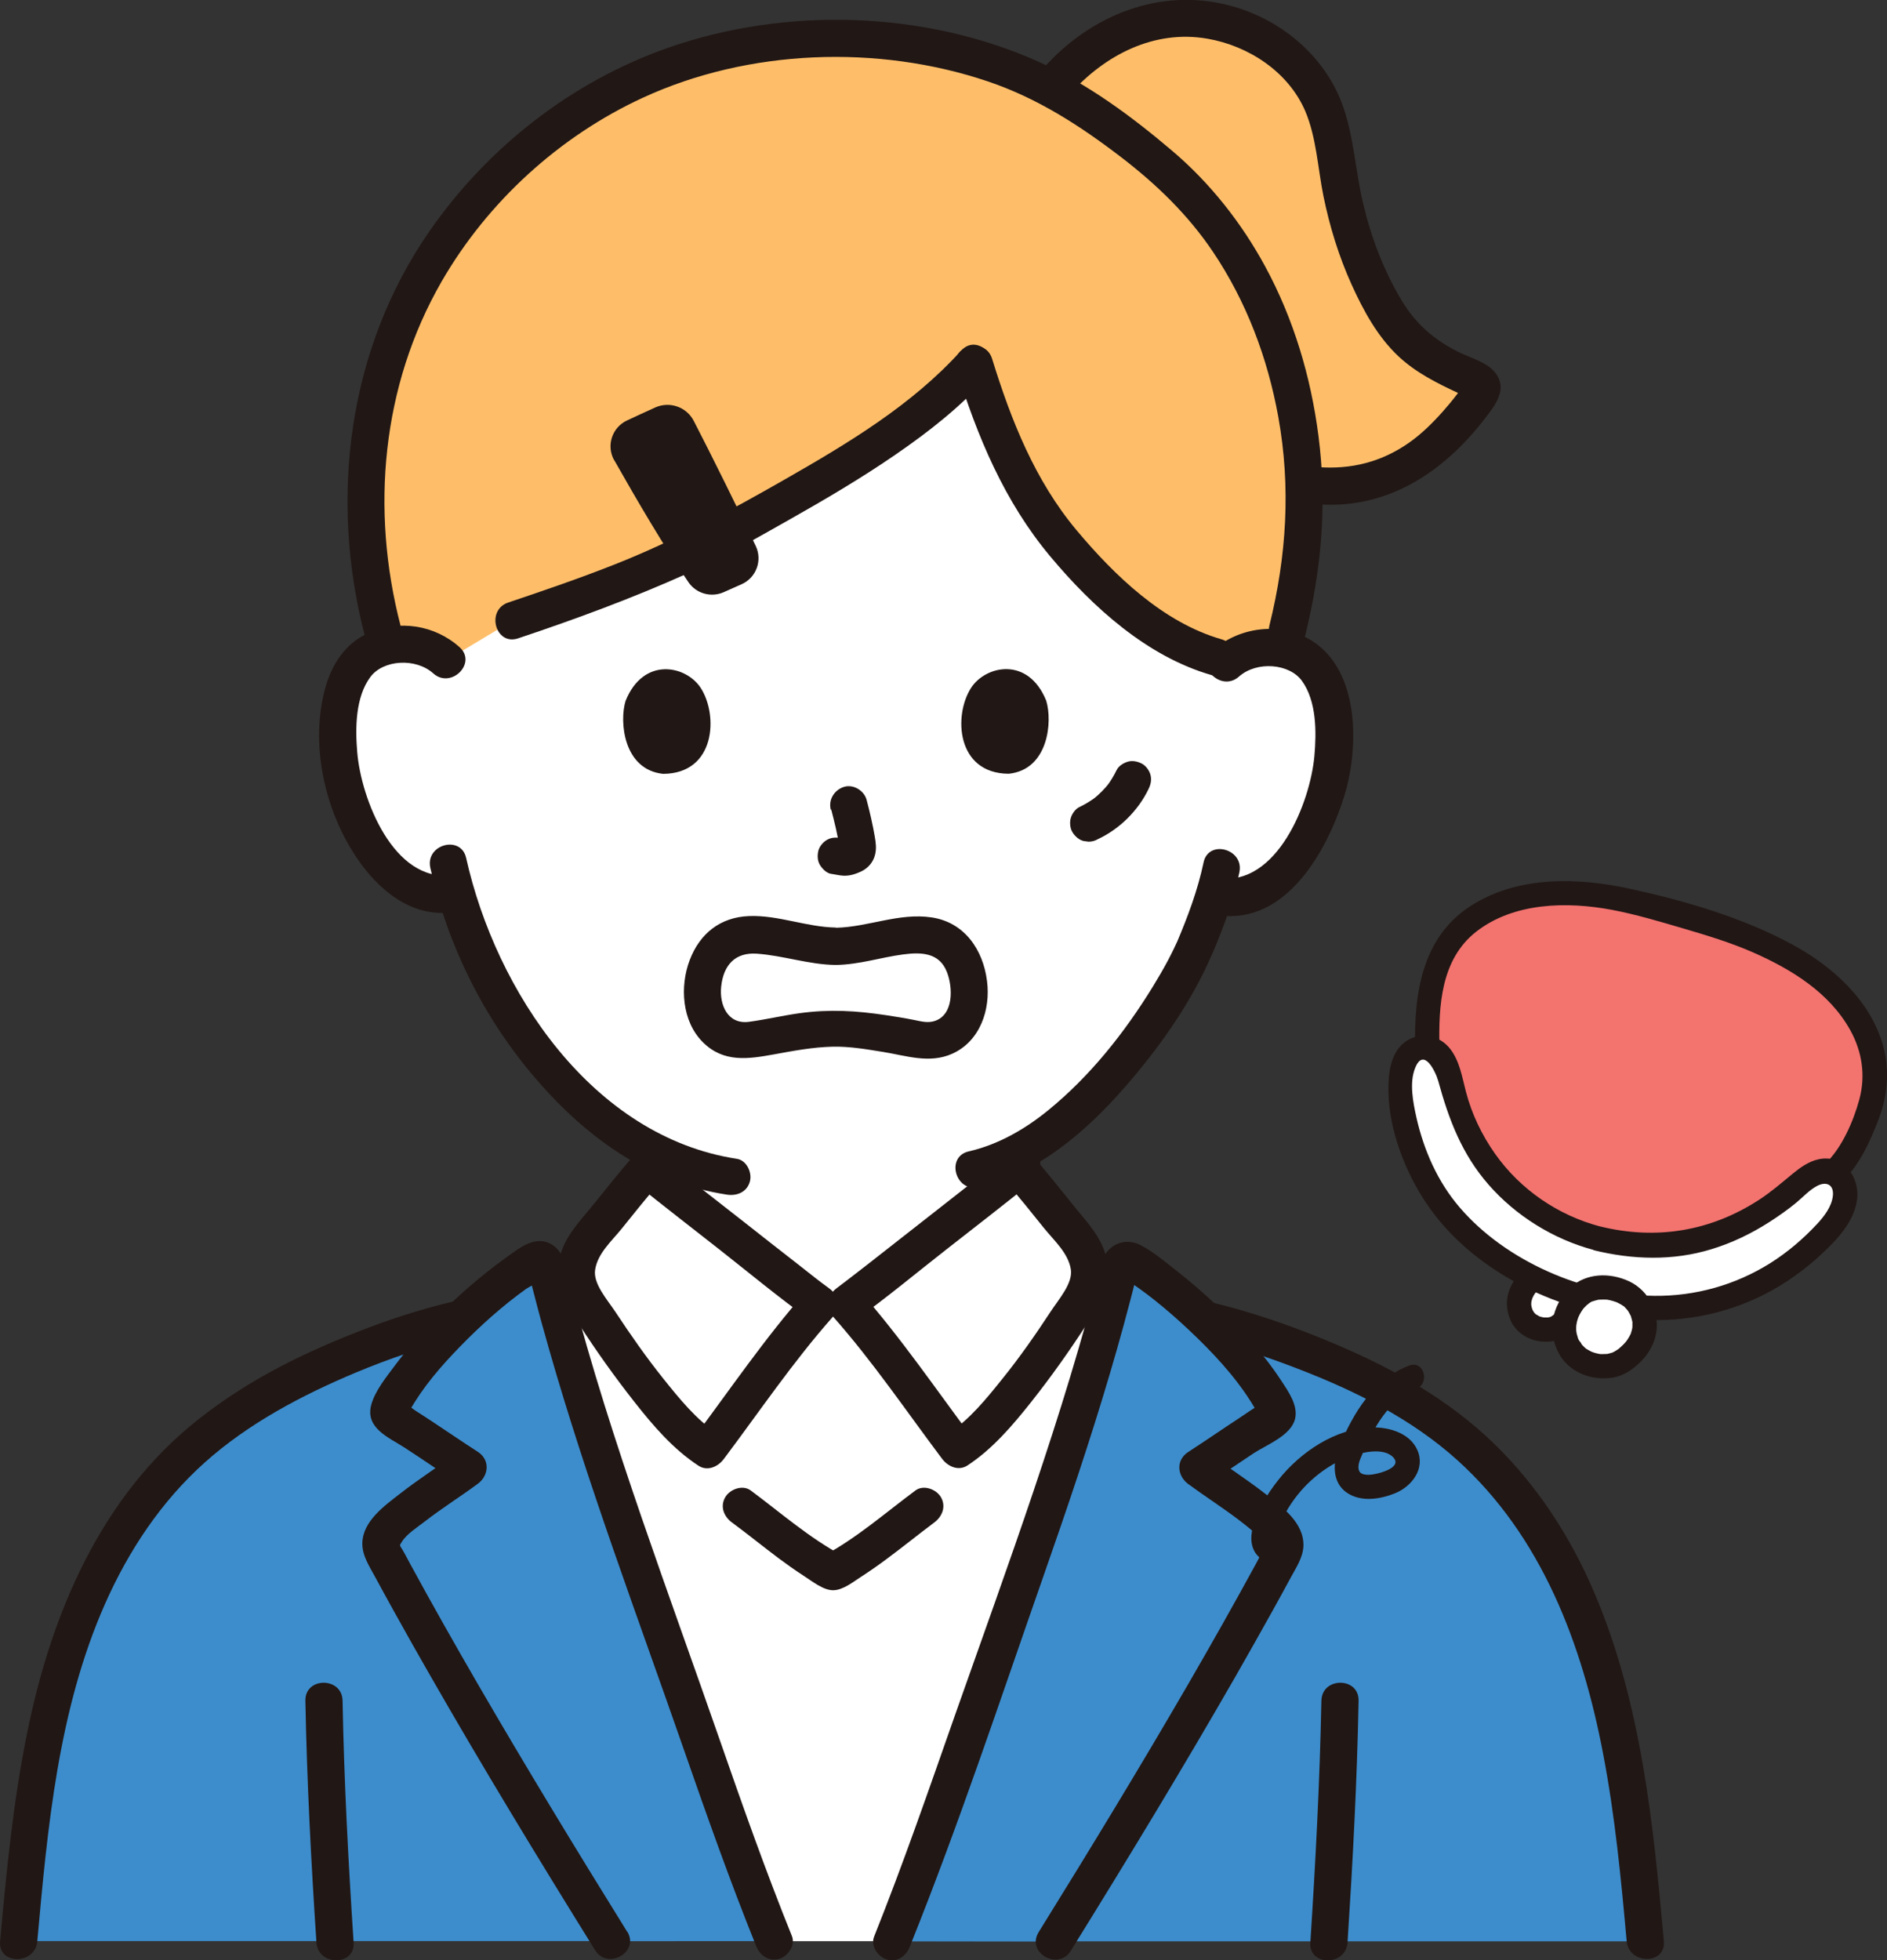
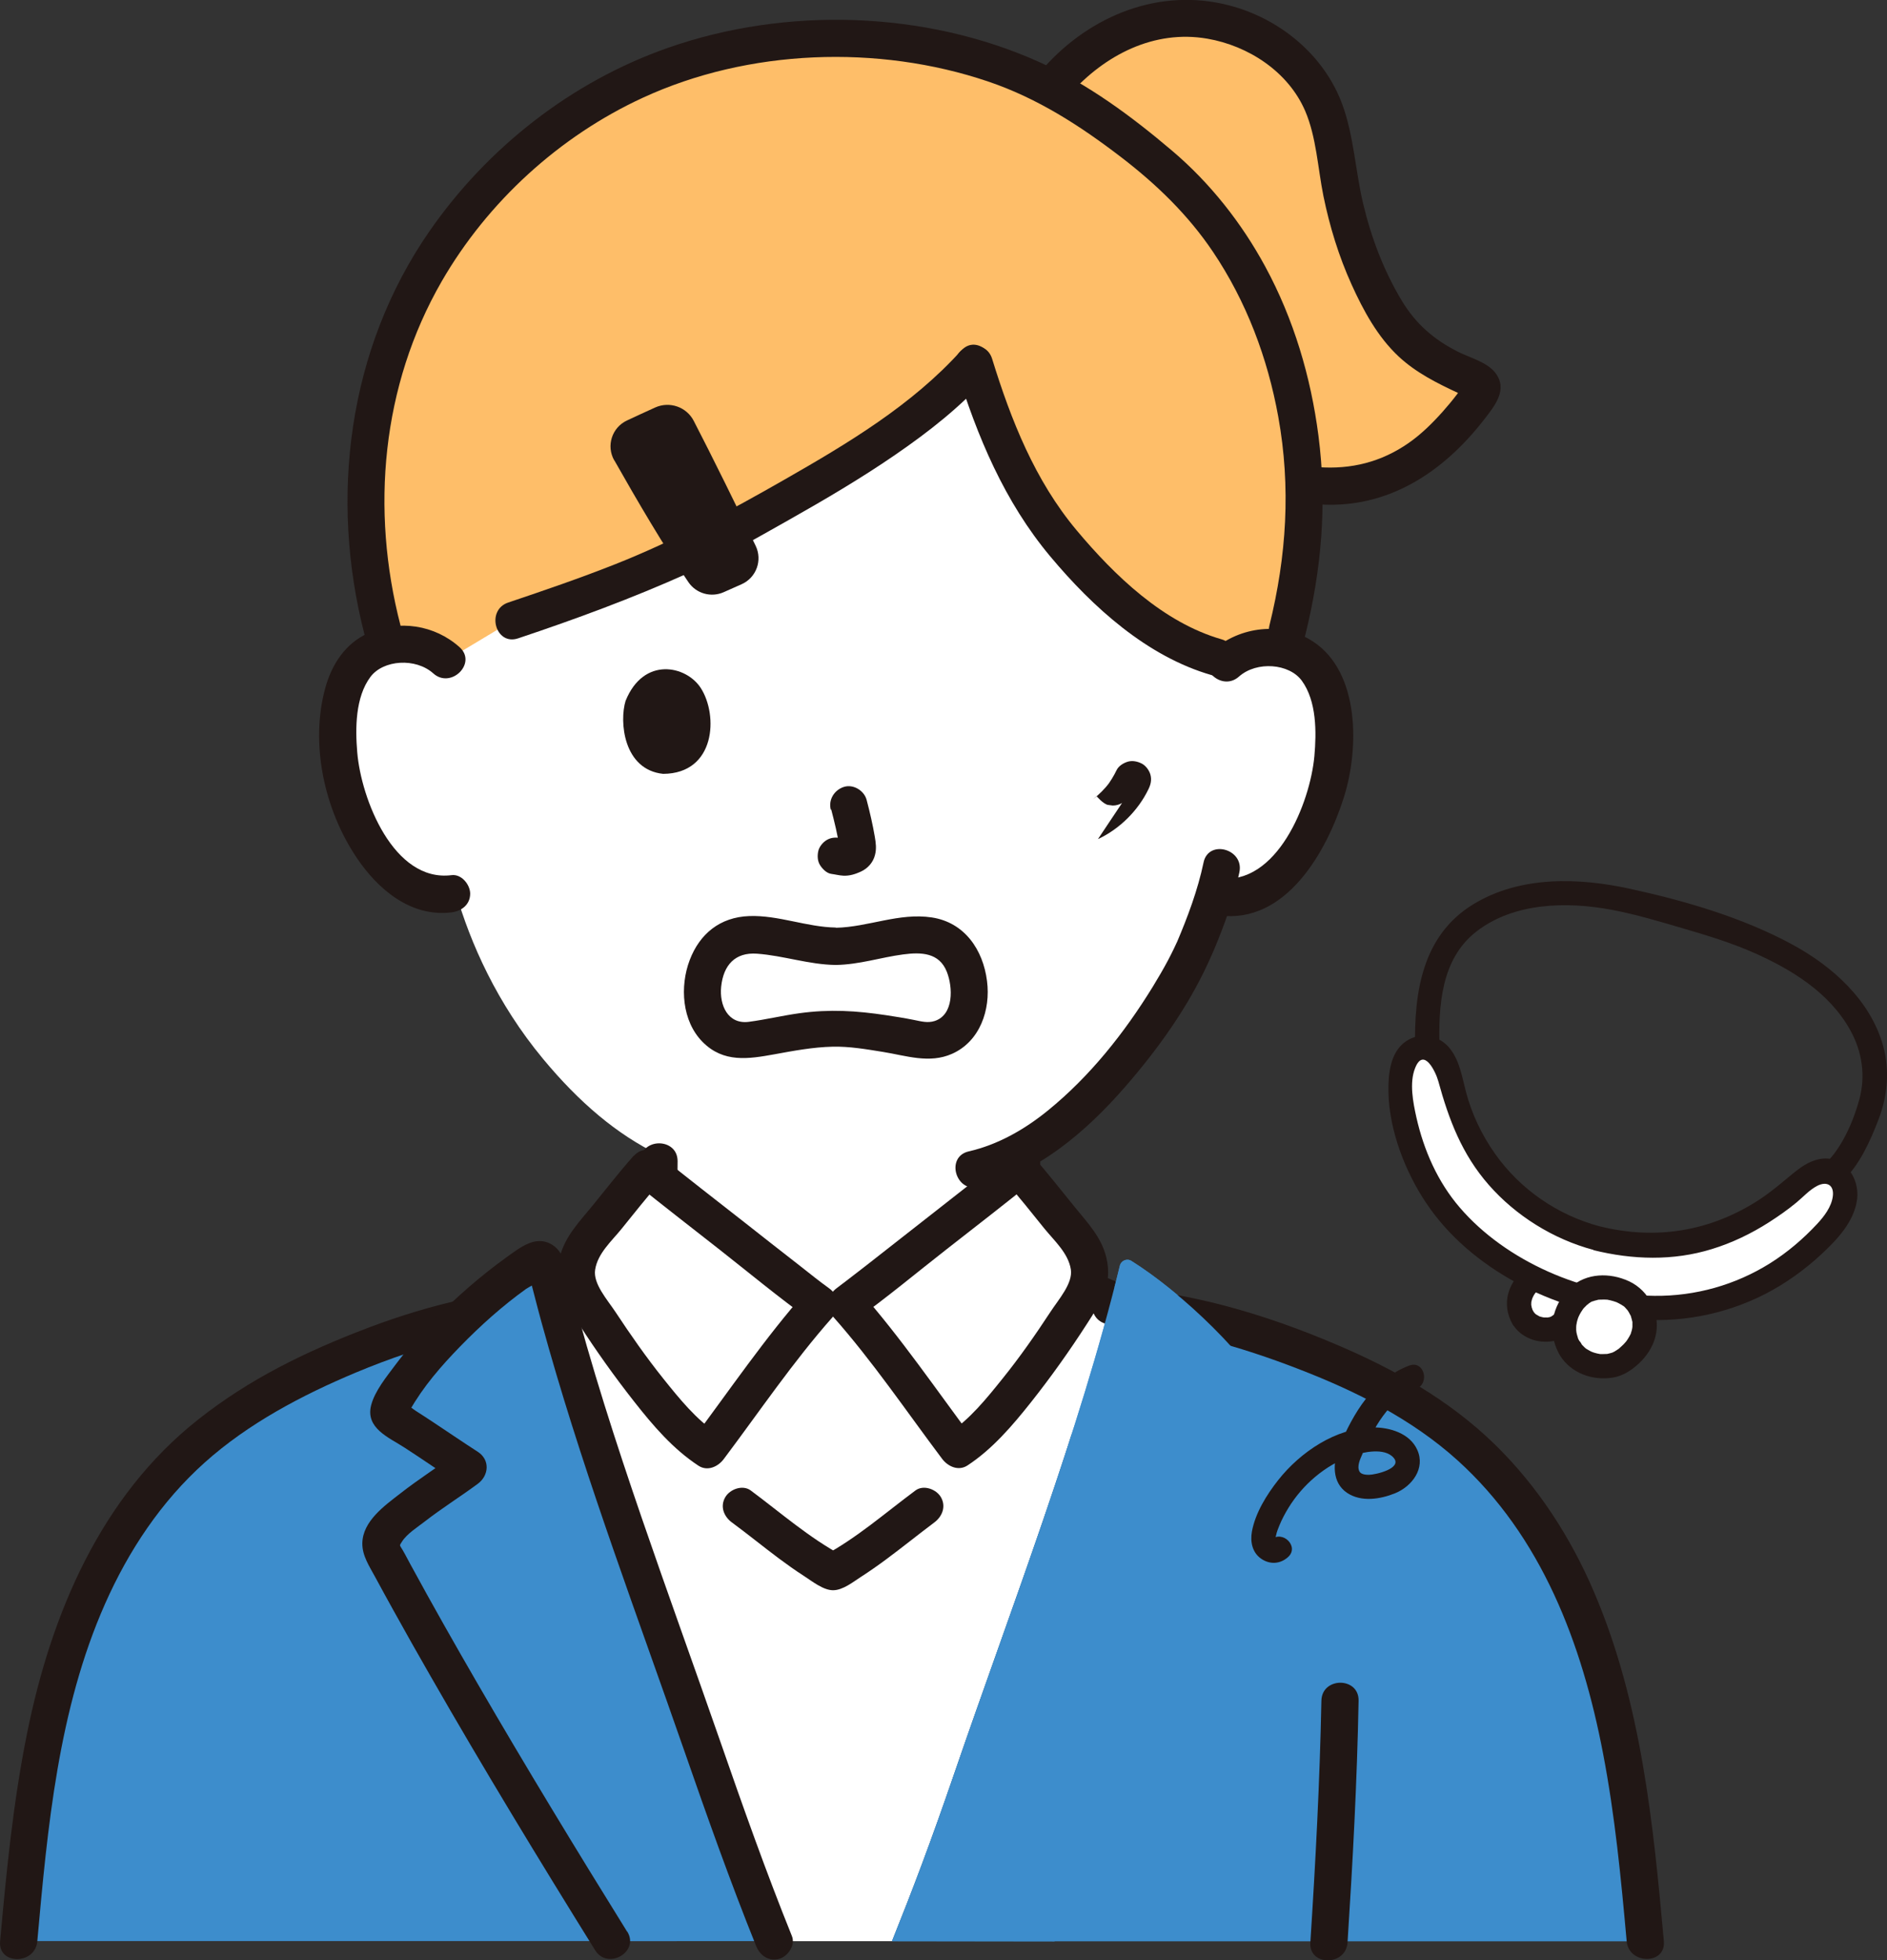
<svg xmlns="http://www.w3.org/2000/svg" id="_レイヤー_2" data-name="レイヤー 2" viewBox="0 0 177.59 184.44">
  <rect x="0" y="0" width="177.59" height="184.44" fill="#333333" stroke="none" />
  <defs>
    <style>
      .cls-1 {
        fill: #3d8dcc;
      }

      .cls-1, .cls-2, .cls-3, .cls-4, .cls-5 {
        stroke-width: 0px;
      }

      .cls-2 {
        fill: #febe69;
      }

      .cls-3 {
        fill: #211715;
      }

      .cls-4 {
        fill: #f3736f;
      }

      .cls-5 {
        fill: #fff;
      }
    </style>
  </defs>
  <g id="_内容" data-name="内容">
    <g>
      <path class="cls-5" d="M109.9,124.27c-1.06-.42-3.35-1.26-3.35-1.26-2.89-1.08-5.23-1.96-7.52-3.8-1.08-.87-1.75-1.98-2.25-3.26-.37-.98-.45-2.06-.52-3.06-.16-2.22-.11-2.87-.14-4.63,8.49-4.7,15.2-16.14,16.43-19.43.43-.88,1.13-2.69,1.7-4.53l.47.08c1.77.3,3.62-.36,4.88-1.38,3.06-2.48,4.34-5.94,5.12-8.21,1.1-3.2,1.19-8.38-.42-11.19-.54-.94-1.8-2.55-4.77-2.67-1.36-.05-2.96.37-4.15,1.5,0,0,4.79-35.45-36.32-35.45s-37.03,35.17-37.03,35.17c-1.18-1.14-2.77-1.57-4.14-1.53-2.97.09-4.24,1.69-4.79,2.63-1.63,2.8-1.59,7.98-.51,11.19.76,2.27,2.01,5.75,5.05,8.25,1.35,1.11,3.38,1.81,5.27,1.34,1.36,4.69,3.84,10.35,8.21,15.61,3.38,4.07,6.94,7.11,10.91,9.02-.02,1.5.02,2.2-.13,4.26-.07,1-.15,2.08-.52,3.06-.5,1.28-1.17,2.39-2.25,3.26-2.28,1.83-4.63,2.71-7.52,3.8,0,0-1.88.71-3.01,1.15,0,0,5.31,17.56,29.68,17.56s31.62-17.45,31.62-17.45Z" />
      <path class="cls-2" d="M36.12,34.85c-.95,3.28-1.57,6.89-1.74,10.85-.19,4.54.47,9.81,2.03,15.09.44-.1.92-.17,1.47-.19,1.37-.04,2.96.39,4.14,1.53l6.27-3.77c9.69-3.23,12.35-4.5,17.77-6.94,10.55-5.77,20.03-10.92,25.62-17.2,1.84,6.03,4.03,11.37,7.52,15.81,3.74,4.76,10.32,11.03,16.53,12.08,1.13-.9,2.55-1.24,3.78-1.19.43.02.82.06,1.18.14,1.59-5.92,2.27-10.12,2.05-15.36-.62-14.5-6.77-24.62-14.09-30.64-1.38-1.13-4.22-3.29-5.69-4.31-6.6-4.55-14.56-7.07-24.4-7.07-10.32,0-19.08,3.07-26.09,8.21-6.27,4.6-13.18,11.96-16.36,22.96Z" />
      <path class="cls-2" d="M96.92,11.82l2.54-4.21c9.6-10.96,23.86-4.91,25.64,4.36,1.18,6.15,1.54,9.95,4.36,15.5,2.75,5.41,5.07,6.34,9.6,8.44.41.19.55.71.29,1.07-3.59,5.08-8.19,9.32-15.32,8.72l-4.61-.3" />
      <path class="cls-3" d="M122.84,59.77c1.54-6.23,2.07-12.41,1.24-18.79-.72-5.55-2.33-10.96-5-15.89-2.22-4.1-5.19-7.87-8.75-10.89-3.81-3.24-7.96-6.31-12.54-8.37-10.74-4.83-23.81-5.22-34.9-1.34-9.09,3.18-17.02,9.39-22.49,17.29-7.67,11.08-9.42,25.08-6.08,37.99.56,2.18,3.94,1.25,3.37-.93-2.82-10.88-1.78-22.55,3.88-32.37,4.32-7.48,11.07-13.65,18.92-17.27,9.94-4.59,22.14-5.03,32.48-1.54,4.66,1.57,8.7,4.18,12.57,7.15,3.31,2.54,6.28,5.41,8.62,8.89,3.14,4.67,5.14,9.98,6.14,15.51,1.2,6.62.78,13.12-.83,19.63-.54,2.18,2.83,3.11,3.37.93h0Z" />
      <path class="cls-3" d="M57.81,43.3c2.15,3.8,4.7,8.15,6.99,11.49.73,1.06,2.12,1.45,3.3.93.55-.24,1.15-.51,1.71-.76,1.37-.62,1.96-2.24,1.31-3.6-1.54-3.22-4.2-8.62-5.83-11.76-.68-1.32-2.28-1.87-3.63-1.26-.85.38-1.79.82-2.65,1.22-1.42.66-1.98,2.39-1.2,3.76Z" />
      <path class="cls-3" d="M90.45,32.99c-4.61,5.12-10.68,8.74-16.61,12.13-5.17,2.96-10.36,5.75-15.9,7.95-3.33,1.32-6.72,2.48-10.11,3.62-2.12.71-1.21,4.09.93,3.37,5.42-1.81,10.76-3.78,15.97-6.12,3.27-1.47,6.37-3.25,9.49-5.01,3.4-1.92,6.77-3.9,9.99-6.11s6.16-4.52,8.72-7.36c1.5-1.67-.96-4.15-2.47-2.47h0Z" />
      <path class="cls-3" d="M90,34.69c1.97,6.39,4.53,12.51,8.85,17.67,3.97,4.75,9.11,9.42,15.18,11.16,2.17.62,3.09-2.75.93-3.37-5.49-1.58-10.06-5.99-13.64-10.26-3.92-4.68-6.17-10.36-7.95-16.13-.66-2.14-4.04-1.23-3.37.93h0Z" />
      <path class="cls-3" d="M100.7,8.85c3.28-3.67,7.91-6.08,12.93-5.21,3.87.67,7.61,3.11,9.2,6.79,1.06,2.47,1.19,5.39,1.72,8.01.59,2.88,1.44,5.65,2.65,8.33,1.11,2.45,2.46,4.94,4.45,6.79,1.64,1.52,3.61,2.5,5.61,3.43.16.07.76.46.92.42-.19-1.1-.43-1.35-.74-.74-.1.14-.21.28-.31.42-.44.58-.9,1.13-1.38,1.67-.96,1.07-2,2.1-3.18,2.92-2.57,1.79-5.41,2.5-8.52,2.27-2.24-.16-2.23,3.33,0,3.5,6.53.47,11.78-3.01,15.64-8,.99-1.28,2.27-2.82,1.01-4.41-.8-1-2.46-1.41-3.58-1.99-2.22-1.14-3.89-2.6-5.19-4.75-1.71-2.84-2.89-5.96-3.65-9.18-.72-3.03-.87-6.33-1.94-9.26-1.7-4.67-5.89-8.11-10.65-9.35-6.54-1.71-13.05.93-17.45,5.86-1.49,1.67.97,4.15,2.47,2.47h0Z" />
      <path class="cls-3" d="M113.27,81.15c-.55,2.61-1.49,5.11-2.53,7.56.16-.37-.19.4-.26.54-.18.37-.36.73-.55,1.09-.45.85-.94,1.68-1.44,2.5-2.67,4.34-5.92,8.44-9.89,11.66-2.18,1.77-4.68,3.2-7.43,3.83-2.19.5-1.26,3.87.93,3.37,5.55-1.27,10.17-5.28,13.82-9.48,3.02-3.47,5.83-7.38,7.76-11.58.53-1.16.77-1.72,1.26-2.99.7-1.81,1.3-3.68,1.7-5.58.47-2.19-2.9-3.13-3.37-.93h0Z" />
-       <path class="cls-3" d="M40.5,81.66c1.64,7.32,5.04,14.16,9.93,19.84s10.74,9.79,17.99,10.9c.94.14,1.87-.24,2.15-1.22.24-.83-.29-2.01-1.22-2.15-13.58-2.08-22.68-15.76-25.48-28.31-.49-2.19-3.86-1.27-3.37.93h0Z" />
      <path class="cls-3" d="M43.26,60.9c-2.35-2.11-5.72-2.62-8.61-1.33-2.14.96-3.42,2.93-4.03,5.13-1.46,5.28-.1,11.45,2.92,15.96,2,3,5.12,5.66,8.96,5.18.94-.12,1.74-.72,1.75-1.75,0-.85-.81-1.87-1.75-1.75-5.46.69-8.52-7.18-8.88-11.57-.19-2.26-.18-5.17,1.24-7.08,1.21-1.62,4.26-1.82,5.92-.33s4.15-.97,2.47-2.47h0Z" />
      <path class="cls-3" d="M116.61,63.65c1.67-1.47,4.72-1.23,5.91.4,1.4,1.93,1.38,4.83,1.18,7.09-.4,4.4-3.52,12.22-8.98,11.49-.94-.13-1.74.89-1.75,1.75-.01,1.05.82,1.62,1.75,1.75,6.33.84,10.17-6.06,11.77-11.16,1.41-4.48,1.52-11.69-2.9-14.6-2.91-1.93-6.91-1.44-9.46.82-1.69,1.49.79,3.96,2.47,2.47h0Z" />
      <path class="cls-3" d="M78.23,76.17c.31,1.19.61,2.41.79,3.63l-.06-.46c.02.17.03.33.01.5l.06-.46c-.01.08-.03.15-.06.23l.18-.42c-.02.05-.05.1-.08.14l.27-.35s-.07.08-.12.12l.35-.27c-.09.06-.19.11-.29.15l.42-.18c-.16.07-.32.11-.49.14l.46-.06c-.15.02-.3.02-.46,0l.46.06c-.17-.02-.34-.07-.51-.09-.49-.07-.9-.08-1.35.18-.36.21-.71.63-.8,1.04-.1.45-.08.95.18,1.35.23.35.61.74,1.04.8.38.05.75.15,1.14.17.59.03,1.14-.15,1.66-.39.65-.3,1.15-.87,1.32-1.57.15-.59.08-1.11-.02-1.7-.2-1.17-.47-2.33-.77-3.47-.23-.88-1.26-1.51-2.15-1.22s-1.47,1.2-1.22,2.15h0Z" />
      <path class="cls-3" d="M58.88,65.92c-.61,1.97-.21,6.5,3.53,6.89,4.94-.03,5.2-5.51,3.54-8.08-1.36-2.11-5.37-2.99-7.07,1.2Z" />
-       <path class="cls-3" d="M98.46,65.92c.61,1.97.21,6.5-3.53,6.88-4.94-.03-5.2-5.51-3.54-8.08,1.36-2.11,5.37-2.99,7.07,1.2Z" />
      <path class="cls-3" d="M49.06,125.85c3.5-1.37,7.29-2.43,10.36-4.67,1.94-1.42,3.43-3.36,3.92-5.76.41-2.01.42-4.12.43-6.16.01-2.25-3.48-2.25-3.5,0,0,1.68.02,3.44-.28,5.1-.34,1.84-1.4,3.2-2.93,4.22-2.71,1.8-5.92,2.73-8.93,3.91-.88.34-1.49,1.17-1.22,2.15.23.84,1.27,1.57,2.15,1.22h0Z" />
      <path class="cls-3" d="M94.39,109.25c.01,2.11-.01,4.35.49,6.41.6,2.48,2.2,4.37,4.26,5.79,3.1,2.12,6.84,3.15,10.31,4.5.88.34,1.92-.38,2.15-1.22.27-.99-.34-1.8-1.22-2.15-2.98-1.16-6.15-2.06-8.87-3.76-1.58-.99-2.8-2.22-3.25-4.09-.42-1.75-.35-3.69-.36-5.49-.01-2.25-3.51-2.25-3.5,0h0Z" />
      <path class="cls-5" d="M70.86,117.82c-4.41-3.45-9.57-7.52-9.98-7.85-1.67,1.86-3.72,4.59-5.35,6.47-.96,1.11-1.67,3.15-1.12,4.62,0,0-1.03.74-2.13,1.52,3.88,14.64,9.84,30.11,14.65,44.17,2.29,6.68,3.99,11.14,5.91,15.89h11.11c1.91-4.76,3.61-9.21,5.9-15.89,4.88-14.22,10.92-29.88,14.79-44.67-1.17-.52-2.26-1.01-2.26-1.01.55-1.47-.16-3.51-1.12-4.62-1.63-1.89-3.69-4.61-5.35-6.47-.71.57-15.15,11.93-16.25,12.71h-2.54c-.45-.32-3.17-2.44-6.26-4.86Z" />
      <path class="cls-3" d="M59.64,108.74c-1.35,1.52-2.59,3.12-3.87,4.69-1.21,1.48-2.54,2.83-3.06,4.73-.71,2.62.46,4.37,1.79,6.44,1.6,2.49,3.32,4.9,5.15,7.23s3.68,4.49,6.08,6.07c.85.56,1.85.1,2.39-.63,3.36-4.47,6.52-9.15,10.23-13.34.8-.9.6-2.07-.35-2.74-1.08-.78-1.57-1.2-2.75-2.12-1.76-1.37-3.51-2.74-5.26-4.12-2.63-2.06-5.27-4.1-7.87-6.2-.74-.6-1.75-.71-2.47,0-.62.61-.73,1.88,0,2.47,2.67,2.15,5.38,4.24,8.08,6.36s5.6,4.53,8.52,6.62l-.35-2.74c-3.91,4.42-7.24,9.34-10.77,14.05l2.39-.63c-2-1.31-3.6-3.31-5.08-5.15-1.61-2.01-3.09-4.13-4.51-6.28-.78-1.18-2.13-2.67-1.92-3.99.24-1.55,1.57-2.7,2.5-3.86,1.19-1.47,2.36-2.96,3.61-4.37,1.49-1.68-.98-4.16-2.47-2.47Z" />
      <path class="cls-3" d="M94.67,111.21c1.25,1.41,2.42,2.9,3.61,4.37.94,1.16,2.26,2.32,2.5,3.86.2,1.31-1.15,2.81-1.92,3.99-1.41,2.15-2.89,4.27-4.51,6.28-1.48,1.84-3.08,3.84-5.08,5.15l2.39.63c-3.53-4.71-6.87-9.63-10.77-14.05l-.35,2.74c2.92-2.09,5.69-4.41,8.52-6.62s5.41-4.21,8.08-6.36c.74-.6.61-1.85,0-2.47-.72-.73-1.74-.59-2.47,0-2.6,2.09-5.25,4.14-7.87,6.2-1.75,1.37-3.51,2.75-5.26,4.12-.36.28-.73.57-1.1.85-.16.12-.32.25-.48.37-.34.26.05-.04-.18.14-.33.25-.66.51-1,.76-.95.68-1.15,1.84-.35,2.74,3.71,4.19,6.87,8.87,10.23,13.34.54.72,1.53,1.19,2.39.63,2.36-1.55,4.24-3.76,5.98-5.95,1.87-2.36,3.62-4.82,5.25-7.35,1.3-2.02,2.45-3.7,1.84-6.26-.46-1.92-1.76-3.26-2.97-4.75-1.32-1.62-2.61-3.28-4-4.85-1.5-1.69-3.96.79-2.47,2.47Z" />
      <path class="cls-1" d="M1.76,182.64c1.34-14.92,3.06-30.83,12.57-42.43,3.72-4.54,8.33-7.8,13.55-10.41,4.81-2.41,10.16-4.5,15.61-5.75,2.26-2.15,4.7-4.09,6.81-5.42.42-.26.97-.04,1.09.44,3.8,15.66,10.34,32.49,15.55,47.67,2.29,6.68,3.99,11.14,5.91,15.89H1.76Z" />
      <path class="cls-1" d="M83.95,182.64c1.91-4.76,3.61-9.21,5.9-15.89,5.21-15.19,11.74-32.01,15.55-47.67.12-.48.67-.71,1.09-.44,2.18,1.37,4.7,3.38,7.02,5.61,1.97.49,3.93,1.07,5.84,1.69,3.78,1.23,7.39,2.8,10.93,4.61,4.61,2.36,8.72,5.67,12,9.67,9.51,11.6,11.23,27.5,12.57,42.43h-70.88Z" />
      <path class="cls-3" d="M53.25,121.07c-6.38.12-12.67,1.61-18.61,3.86s-11.21,4.85-15.98,8.62c-9.19,7.25-13.85,18.31-16.11,29.52-1.31,6.46-1.95,13.03-2.54,19.58-.2,2.24,3.3,2.23,3.5,0,.96-10.7,1.98-21.83,6.38-31.76,2.22-5.01,5.28-9.62,9.38-13.29s9.15-6.34,14.24-8.47c6.25-2.61,12.95-4.43,19.75-4.56,2.25-.04,2.25-3.54,0-3.5h0Z" />
      <path class="cls-3" d="M156.59,182.64c-1-11.1-2.13-22.45-6.55-32.8-2.21-5.19-5.32-10-9.37-13.95-4.29-4.18-9.42-7.05-14.89-9.38-6.73-2.87-14-5.04-21.34-5.41-2.25-.11-2.24,3.38,0,3.5,6.11.3,12.19,2.04,17.88,4.25,5.32,2.06,10.54,4.67,14.81,8.51,7.97,7.18,11.77,17.32,13.74,27.63,1.12,5.83,1.69,11.75,2.22,17.65.2,2.22,3.7,2.24,3.5,0h0Z" />
      <path class="cls-3" d="M124.36,160.01c-.15,7.59-.55,15.17-1.04,22.75-.15,2.25,3.35,2.24,3.5,0,.49-7.58.9-15.16,1.04-22.75.04-2.25-3.45-2.25-3.5,0h0Z" />
-       <path class="cls-3" d="M33.28,182.76c-.5-7.58-.9-15.16-1.04-22.75-.04-2.25-3.54-2.25-3.5,0,.14,7.59.54,15.17,1.04,22.75.15,2.23,3.64,2.25,3.5,0h0Z" />
      <path class="cls-1" d="M83.95,182.64c1.91-4.76,3.61-9.21,5.9-15.89,5.21-15.19,11.74-32.01,15.54-47.67.12-.48.67-.71,1.09-.44,4.78,3,11.17,9.09,13.54,13.74.11.21.22.44.16.67-.07.27-.34.41-.57.56-2.18,1.3-4.73,3.12-6.9,4.51,2.83,2.1,5.33,3.49,7.62,5.86.33.34.57.79.6,1.27.02.39-.15.77-.34,1.12-6.17,11.47-13.81,24.17-21.34,36.29" />
      <path class="cls-1" d="M57.52,182.64c-7.53-12.13-15.17-24.82-21.34-36.29-.19-.34-.35-.73-.34-1.12.02-.47.27-.92.6-1.27,2.29-2.37,4.79-3.76,7.63-5.86-2.17-1.38-4.72-3.21-6.9-4.51-.24-.15-.51-.29-.57-.56-.06-.23.05-.47.16-.67,2.37-4.64,8.76-10.73,13.54-13.73.42-.27.97-.04,1.09.44,3.8,15.66,10.34,32.48,15.54,47.67,2.29,6.68,3.99,11.14,5.91,15.89" />
-       <path class="cls-3" d="M85.64,183.11c4.61-11.47,8.51-23.24,12.59-34.9,2.21-6.31,4.36-12.65,6.25-19.06.43-1.46.85-2.92,1.25-4.39.22-.8.43-1.6.64-2.4.09-.36.19-.72.28-1.08.07-.29.15-.58.22-.87.26-.52.11-.61-.44-.26-.86.27-.48.21,0,.54.29.19.57.39.85.59.47.34.94.69,1.4,1.06,1.12.89,2.2,1.84,3.24,2.82,2.15,2.03,4.24,4.24,5.82,6.75.17.27.33.54.49.82.1.18.19.35.28.53l.21-1.16c-.07-.07-1.93,1.21-2.15,1.36-1.59,1.04-3.15,2.12-4.74,3.15-1.18.76-1.06,2.24,0,3.02,1.59,1.17,3.26,2.23,4.83,3.43.74.57,1.5,1.17,2.14,1.85.45.48.41.39.08.96-.22.38-.42.78-.63,1.17-2.09,3.84-4.24,7.64-6.43,11.42-4.56,7.86-9.28,15.61-14.07,23.33-1.19,1.92,1.83,3.67,3.02,1.76,5.28-8.51,10.49-17.08,15.48-25.77,1.18-2.06,2.35-4.14,3.51-6.22.58-1.04,1.15-2.09,1.72-3.14.5-.93,1.15-1.88,1.19-2.97.06-2.19-2-3.67-3.56-4.88-1.78-1.39-3.69-2.61-5.51-3.94v3.02c1.47-.95,2.91-1.94,4.37-2.91,1.22-.8,3.49-1.65,3.9-3.2.34-1.28-.62-2.62-1.29-3.64-.87-1.33-1.86-2.59-2.91-3.78-2.06-2.36-4.36-4.52-6.82-6.46-1.1-.86-2.25-1.85-3.49-2.5-1.49-.78-3.12-.07-3.65,1.49-.58,1.68-.88,3.5-1.35,5.21-.52,1.91-1.08,3.82-1.65,5.71-1.08,3.57-2.23,7.11-3.42,10.65-2.37,7.04-4.9,14.02-7.37,21.03-2.47,7.03-4.89,14.05-7.66,20.97-.35.88.39,1.91,1.22,2.15.99.29,1.8-.35,2.15-1.22h0Z" />
      <path class="cls-3" d="M59.03,181.76c-4.79-7.71-9.51-15.47-14.07-23.33-2.15-3.71-4.27-7.45-6.32-11.22-.25-.45-.48-.92-.74-1.36-.31-.53-.33-.39-.07-.8.45-.73,1.48-1.38,2.15-1.9,1.61-1.25,3.34-2.33,4.98-3.54,1.06-.78,1.18-2.26,0-3.02-1.35-.87-2.67-1.77-4.01-2.66-.61-.4-1.22-.81-1.84-1.2-.25-.16-.6-.47-.88-.55-.47-.34-.45.01.04,1.06.09-.18.19-.36.29-.53,1.26-2.24,2.97-4.2,4.75-6.03,1.91-1.96,3.97-3.81,6.2-5.41.25-.18,1.32-.68,1.4-.96l-1.1-.34c.07.29.14.58.21.86.09.36.18.72.28,1.08.43,1.68.89,3.35,1.37,5.02,3.65,12.77,8.35,25.21,12.71,37.74,2.15,6.18,4.33,12.34,6.78,18.42.36.88,1.16,1.48,2.15,1.22.83-.22,1.57-1.28,1.22-2.15-2.45-6.07-4.63-12.23-6.78-18.42-2.43-6.98-4.95-13.92-7.35-20.91s-4.78-14.33-6.67-21.64c-.35-1.36-.45-3.27-1.77-4.08-1.53-.94-3,.26-4.22,1.13-2.52,1.81-4.88,3.87-7.04,6.1-1.25,1.29-2.42,2.65-3.5,4.09-.81,1.09-1.92,2.43-2.27,3.78-.56,2.17,1.68,3.04,3.14,3.99,1.72,1.11,3.4,2.29,5.12,3.39v-3.02c-1.82,1.34-3.73,2.55-5.51,3.94-1.48,1.15-3.55,2.61-3.58,4.69-.02,1.16.67,2.18,1.2,3.16.57,1.05,1.14,2.1,1.72,3.14,1.15,2.08,2.32,4.15,3.51,6.22,4.98,8.69,10.19,17.26,15.48,25.77,1.18,1.91,4.21.15,3.02-1.76h0Z" />
      <path class="cls-3" d="M68.88,143.24c1.49,1.1,2.93,2.27,4.41,3.38.77.57,1.55,1.13,2.36,1.65.76.49,1.82,1.35,2.75,1.35s1.9-.79,2.63-1.26c.81-.52,1.59-1.07,2.36-1.64,1.53-1.13,3.01-2.33,4.53-3.47.76-.56,1.14-1.51.63-2.39-.44-.75-1.63-1.19-2.39-.63-2.83,2.1-5.51,4.46-8.63,6.14h1.76c-3.12-1.67-5.8-4.03-8.64-6.14-.76-.56-1.95-.12-2.39.63-.52.89-.13,1.83.63,2.39h0Z" />
      <path class="cls-3" d="M78.67,87.27c-2.75-.04-5.41-1.18-8.16-1.08s-4.66,1.67-5.6,4.14-.74,5.74,1.22,7.71,4.29,1.6,6.73,1.16c1.8-.33,3.66-.68,5.49-.72,1.58-.04,3.18.24,4.74.49,2.18.35,4.37,1.13,6.51.18,2.63-1.17,3.64-4.15,3.29-6.85-.37-2.94-2.11-5.51-5.19-5.98s-5.99.91-9.04.97c-2.25.05-2.25,3.54,0,3.5s4.21-.71,6.33-.99c1.72-.23,3.41-.17,4.12,1.64.57,1.44.67,4.03-1.14,4.62-.67.22-1.31.03-1.97-.1-.85-.17-1.72-.31-2.58-.44-2.86-.43-5.32-.58-8.18-.19-1.59.22-3.17.6-4.76.81-1.98.26-2.79-1.57-2.61-3.31.21-2.02,1.31-3.25,3.37-3.1,2.5.18,4.88,1.03,7.42,1.06,2.25.03,2.25-3.46,0-3.5Z" />
-       <path class="cls-3" d="M103.33,78.95c2.04-.95,3.79-2.69,4.76-4.71.21-.43.31-.87.18-1.35-.11-.41-.43-.84-.8-1.04-.41-.21-.9-.32-1.35-.18-.41.13-.85.4-1.04.8-.26.54-.58,1.06-.94,1.53l.27-.35c-.45.58-.97,1.1-1.54,1.55l.35-.27c-.51.39-1.06.73-1.65,1.01-.38.18-.7.66-.8,1.04-.12.42-.06.98.18,1.35s.6.7,1.04.8l.46.06c.32,0,.61-.08.88-.24h0Z" />
+       <path class="cls-3" d="M103.33,78.95c2.04-.95,3.79-2.69,4.76-4.71.21-.43.31-.87.18-1.35-.11-.41-.43-.84-.8-1.04-.41-.21-.9-.32-1.35-.18-.41.13-.85.4-1.04.8-.26.54-.58,1.06-.94,1.53l.27-.35c-.45.58-.97,1.1-1.54,1.55l.35-.27s.6.7,1.04.8l.46.06c.32,0,.61-.08.88-.24h0Z" />
      <path class="cls-3" d="M132.65,128.47c-3.4,1.29-5.3,4.48-6.63,7.7-.59,1.43-.69,3.32.76,4.29,1.33.89,3.13.6,4.53.03,1.58-.65,2.85-2.33,2.08-4.06-.7-1.59-2.62-2.15-4.22-2.13-3.45.05-6.79,2.32-8.87,4.95-1.09,1.38-2.16,3.1-2.48,4.85-.17.95.03,1.96.85,2.54s1.81.53,2.55-.14c1.1-.99-.53-2.6-1.62-1.62.17-.15.32-.17.45-.06-.01-.12,0-.24.04-.35.06-.32.19-.64.31-.93.24-.59.54-1.15.87-1.69.68-1.1,1.53-2.08,2.52-2.91s2.2-1.56,3.44-1.97c1.04-.34,3.07-.81,3.93.19s-1.72,1.6-2.33,1.6c-.29,0-.72-.03-.88-.3-.28-.5.07-1.19.26-1.64,1.02-2.39,2.48-5.15,5.04-6.13,1.37-.52.77-2.73-.61-2.21h0Z" />
      <g id="wallet">
-         <path class="cls-4" d="M136.02,89.24c-1.64,2.72-1.77,6.17-1.68,9.39,1.78.27,2.15,3.08,2.5,4.4,1.78,6.79,7.2,11.9,13.42,13.48,5.96,1.52,11.7.71,17.78-4,1.18-.92,2.87-2.96,4.52-2.17,1.13-.94,1.97-2.8,2.61-4.11.77-1.6,1.32-3.33,1.3-5.12-.04-4.53-3.53-8.39-7.23-10.6-2.86-1.71-5.99-2.93-9.18-3.86s-6.2-1.92-9.43-2.37-6.27-.34-9.19.74c-1.9.7-3.67,1.83-4.89,3.44-.19.26-.37.52-.53.79Z" />
        <path class="cls-5" d="M143.35,124.01c-.96-1.61.07-3.1.76-3.57,1.15-.78,2.96-.3,3.62.74.92,1.47.07,2.85-1.05,3.59-.96.63-2.66.35-3.32-.77Z" />
        <path class="cls-3" d="M144.34,123.44c-.04-.07-.08-.15-.12-.22-.13-.23.07.23,0-.01-.02-.07-.05-.14-.07-.21-.01-.04-.02-.18-.05-.21l.02.17s0-.09-.01-.14c0-.07,0-.13,0-.2,0-.06.02-.14.01-.2-.03.2-.03.24-.01.11,0-.04.02-.08.03-.12.02-.1.05-.2.09-.3.04-.11.14-.21-.03.05.03-.05.05-.11.08-.16.05-.1.11-.2.17-.29.03-.04.06-.09.09-.13-.21.31-.08.11-.01.03.06-.06.12-.13.18-.18.22-.2-.23.14-.02.01.1-.06.21-.11.3-.17-.23.16-.18.07-.06.03.07-.02.15-.05.22-.06.05-.01.12-.02.17-.03-.3.09-.2.02-.08.01.1,0,.19,0,.29,0,.06,0,.12,0,.17,0,.23.01-.3-.05-.07-.01.13.03.26.05.39.09.06.02.11.04.16.06.21.07-.26-.13-.06-.03.1.05.2.1.3.16.03.02.06.04.09.06.09.06.17.18-.06-.05.09.09.18.17.27.26.14.15-.16-.24-.05-.07.03.05.07.1.1.15.04.07.07.14.11.21.12.23-.07-.24,0,0,.03.11.06.22.09.33.06.24,0-.28,0-.04,0,.09,0,.17,0,.26v.06c-.02.12-.01.08.01-.12-.02.05-.03.13-.04.18-.02.06-.04.12-.06.18-.07.22.13-.25.02-.04-.06.11-.11.22-.18.33-.02.04-.05.07-.07.1-.11.16.19-.22-.02.02-.08.1-.17.19-.27.27-.05.04-.1.08-.14.13-.18.16.22-.16.03-.02-.09.06-.18.13-.28.18-.04.02-.09.04-.13.07.31-.17.18-.07.08-.04-.12.04-.23.06-.35.08.34-.09.2-.02.09-.02-.07,0-.14,0-.21,0-.05,0-.11,0-.16,0-.3-.02.23.05.03,0-.11-.02-.22-.04-.32-.07-.05-.02-.11-.03-.16-.05-.28-.1.19.1.02,0-.11-.06-.22-.12-.33-.19-.18-.11.21.19.06.05-.05-.05-.11-.1-.16-.15-.04-.04-.07-.09-.11-.12.24.24.08.1.02,0-.31-.51-1.04-.75-1.57-.41s-.75,1.02-.41,1.57c.8,1.3,2.35,1.84,3.81,1.59.69-.11,1.28-.5,1.79-.96.55-.5,1.01-1.19,1.19-1.92.39-1.56-.41-3.28-1.87-3.95-1.38-.63-3-.59-4.18.45-.55.48-.96,1.19-1.15,1.89-.28.99-.1,2.03.41,2.92.3.52,1.05.75,1.57.41s.73-1.01.41-1.57Z" />
        <path class="cls-5" d="M150.26,116.52c5.96,1.52,11.7.71,17.78-4,1.26-.98,3.11-3.26,4.87-1.96.71.53.8,1.35.71,2.2-.09.85-.83,2.13-1.39,2.77-6.15,6.97-15.06,9.28-23.9,6.27-9.04-3.08-14.97-8.38-16.48-18.1-.13-.82-.07-2.93.29-3.67.36-.74.77-1.27,1.62-1.39,2.29-.3,2.7,2.95,3.08,4.41,1.78,6.79,7.2,11.9,13.42,13.48Z" />
        <path class="cls-3" d="M149.96,117.62c3.68.91,7.5,1.03,11.15-.1,1.9-.58,3.72-1.46,5.39-2.53.89-.57,1.76-1.18,2.57-1.85.63-.52,1.21-1.18,1.94-1.56.9-.47,1.62-.1,1.48.98-.13.99-.81,1.88-1.47,2.59-1.32,1.42-2.8,2.68-4.44,3.71-3.26,2.04-7.03,3.1-10.87,3.06-6.61-.07-13.99-3.25-18.33-8.31-2.08-2.42-3.38-5.38-4.08-8.48-.31-1.4-.68-3.25-.12-4.64.8-2.02,1.94.35,2.18,1.23,1,3.64,2.22,6.87,4.75,9.76s6.06,5.11,9.86,6.12c1.43.38,2.04-1.83.61-2.21-3.97-1.05-7.51-3.48-9.88-6.84-1.25-1.77-2.19-3.74-2.74-5.84-.36-1.38-.58-2.84-1.46-4-.99-1.3-2.79-1.68-4.18-.74-1.51,1.03-1.68,3.14-1.65,4.8.07,3.57,1.57,7.46,3.54,10.4,4.18,6.27,12.03,10.13,19.4,10.91,4.29.45,8.65-.36,12.49-2.32,1.92-.98,3.7-2.26,5.28-3.72,1.49-1.38,3.1-3.06,3.39-5.16s-1.27-4.31-3.61-3.81c-.94.2-1.74.78-2.47,1.38-1.03.85-2.01,1.7-3.13,2.43-4.57,2.97-9.68,3.81-14.97,2.51-1.43-.35-2.04,1.86-.61,2.21Z" />
        <path class="cls-3" d="M173.39,111.13c1.62-1.5,2.63-3.79,3.41-5.82.84-2.2,1.06-4.6.43-6.89-1.19-4.31-4.78-7.52-8.6-9.58-4.66-2.52-10.03-4.08-15.19-5.21-4.87-1.07-10.36-1.24-14.77,1.44-4.82,2.93-5.6,8.31-5.49,13.51.03,1.47,2.32,1.48,2.29,0-.09-3.91.12-8.32,3.47-10.93,3.54-2.75,8.52-2.84,12.74-2.05,2.28.43,4.5,1.1,6.72,1.75s4.47,1.33,6.61,2.27c3.6,1.59,7.15,3.76,9.12,7.3,1.12,2.02,1.46,4.27.86,6.51-.55,2.04-1.66,4.62-3.23,6.07-1.09,1,.54,2.62,1.62,1.62h0Z" />
        <path class="cls-5" d="M147.74,126.92c-1.4-2.36.1-4.55,1.11-5.24,1.69-1.15,4.35-.45,5.31,1.09,1.35,2.16.11,4.19-1.54,5.27-1.41.93-3.9.52-4.88-1.13Z" />
        <path class="cls-3" d="M148.73,126.34c-.06-.11-.12-.21-.17-.32-.16-.3.04.17-.06-.15-.07-.21-.12-.41-.16-.62.05.26,0-.06,0-.1,0-.1,0-.2,0-.29s.01-.19.02-.29c-.02.29.02-.1.04-.16.03-.15.08-.29.13-.44.02-.05.14-.32.02-.05.04-.08.07-.16.11-.23.08-.15.16-.29.26-.43.04-.06.09-.14.14-.19-.23.22.01,0,.06-.06.09-.09.18-.19.27-.27.02-.02.12-.09.12-.1,0,.08-.23.16-.04.04.11-.07.31-.24.44-.25l-.12.05c.05-.02.1-.04.16-.06.11-.04.21-.07.32-.09.06-.01.19-.07.25-.05l-.14.02c.06,0,.11-.01.17-.02.14-.01.28-.01.42-.01.09,0,.17.01.26.01.29.01-.25-.05.03,0,.2.04.39.08.58.14.08.02.16.06.24.08.27.09-.22-.11.04.01.15.07.3.15.44.23.05.03.09.06.14.09l.07.05c.1.07.09.06-.04-.03.14.05.29.27.4.38.18.19-.13-.21.01,0,.05.08.1.15.15.23.06.1.11.2.16.3.15.29-.04-.18.05.13.05.16.09.32.13.49.07.3,0-.22,0,.08,0,.13,0,.25,0,.38,0,.06-.06.34,0,.06-.02.09-.04.18-.06.27s-.06.17-.08.26c-.08.28.11-.2-.02.07-.08.16-.17.33-.27.48-.03.05-.07.1-.1.15-.08.1-.07.1.01,0-.04.05-.08.1-.12.14-.12.14-.25.28-.39.4-.07.06-.14.12-.21.19-.23.21.19-.12-.06.05-.14.09-.27.19-.42.27-.01,0-.2.09-.2.1.16-.07.18-.08.07-.03l-.07.02s-.51.15-.52.12c0,0,.28-.03,0,0-.1,0-.21.01-.32.01-.08,0-.16,0-.24,0-.05,0-.11,0-.16-.01.17.03.19.03.07,0-.16-.03-.32-.06-.47-.11-.08-.02-.15-.05-.23-.08-.05-.02-.1-.04-.15-.06.15.06.17.07.05.02-.17-.09-.33-.18-.49-.28-.23-.14.17.17-.02-.02-.08-.07-.16-.14-.23-.22-.05-.05-.13-.12-.16-.18.13.27-.01-.04-.05-.1-.31-.51-1.04-.75-1.57-.41s-.75,1.02-.41,1.57c1.04,1.69,3.09,2.41,4.99,2.09.92-.15,1.71-.66,2.39-1.28.75-.68,1.37-1.6,1.61-2.59.52-2.07-.57-4.31-2.51-5.2-1.79-.82-3.96-.78-5.48.57-.74.65-1.29,1.59-1.55,2.54-.37,1.32-.13,2.69.55,3.87.3.52,1.05.75,1.57.41s.73-1.01.41-1.57Z" />
      </g>
    </g>
  </g>
</svg>